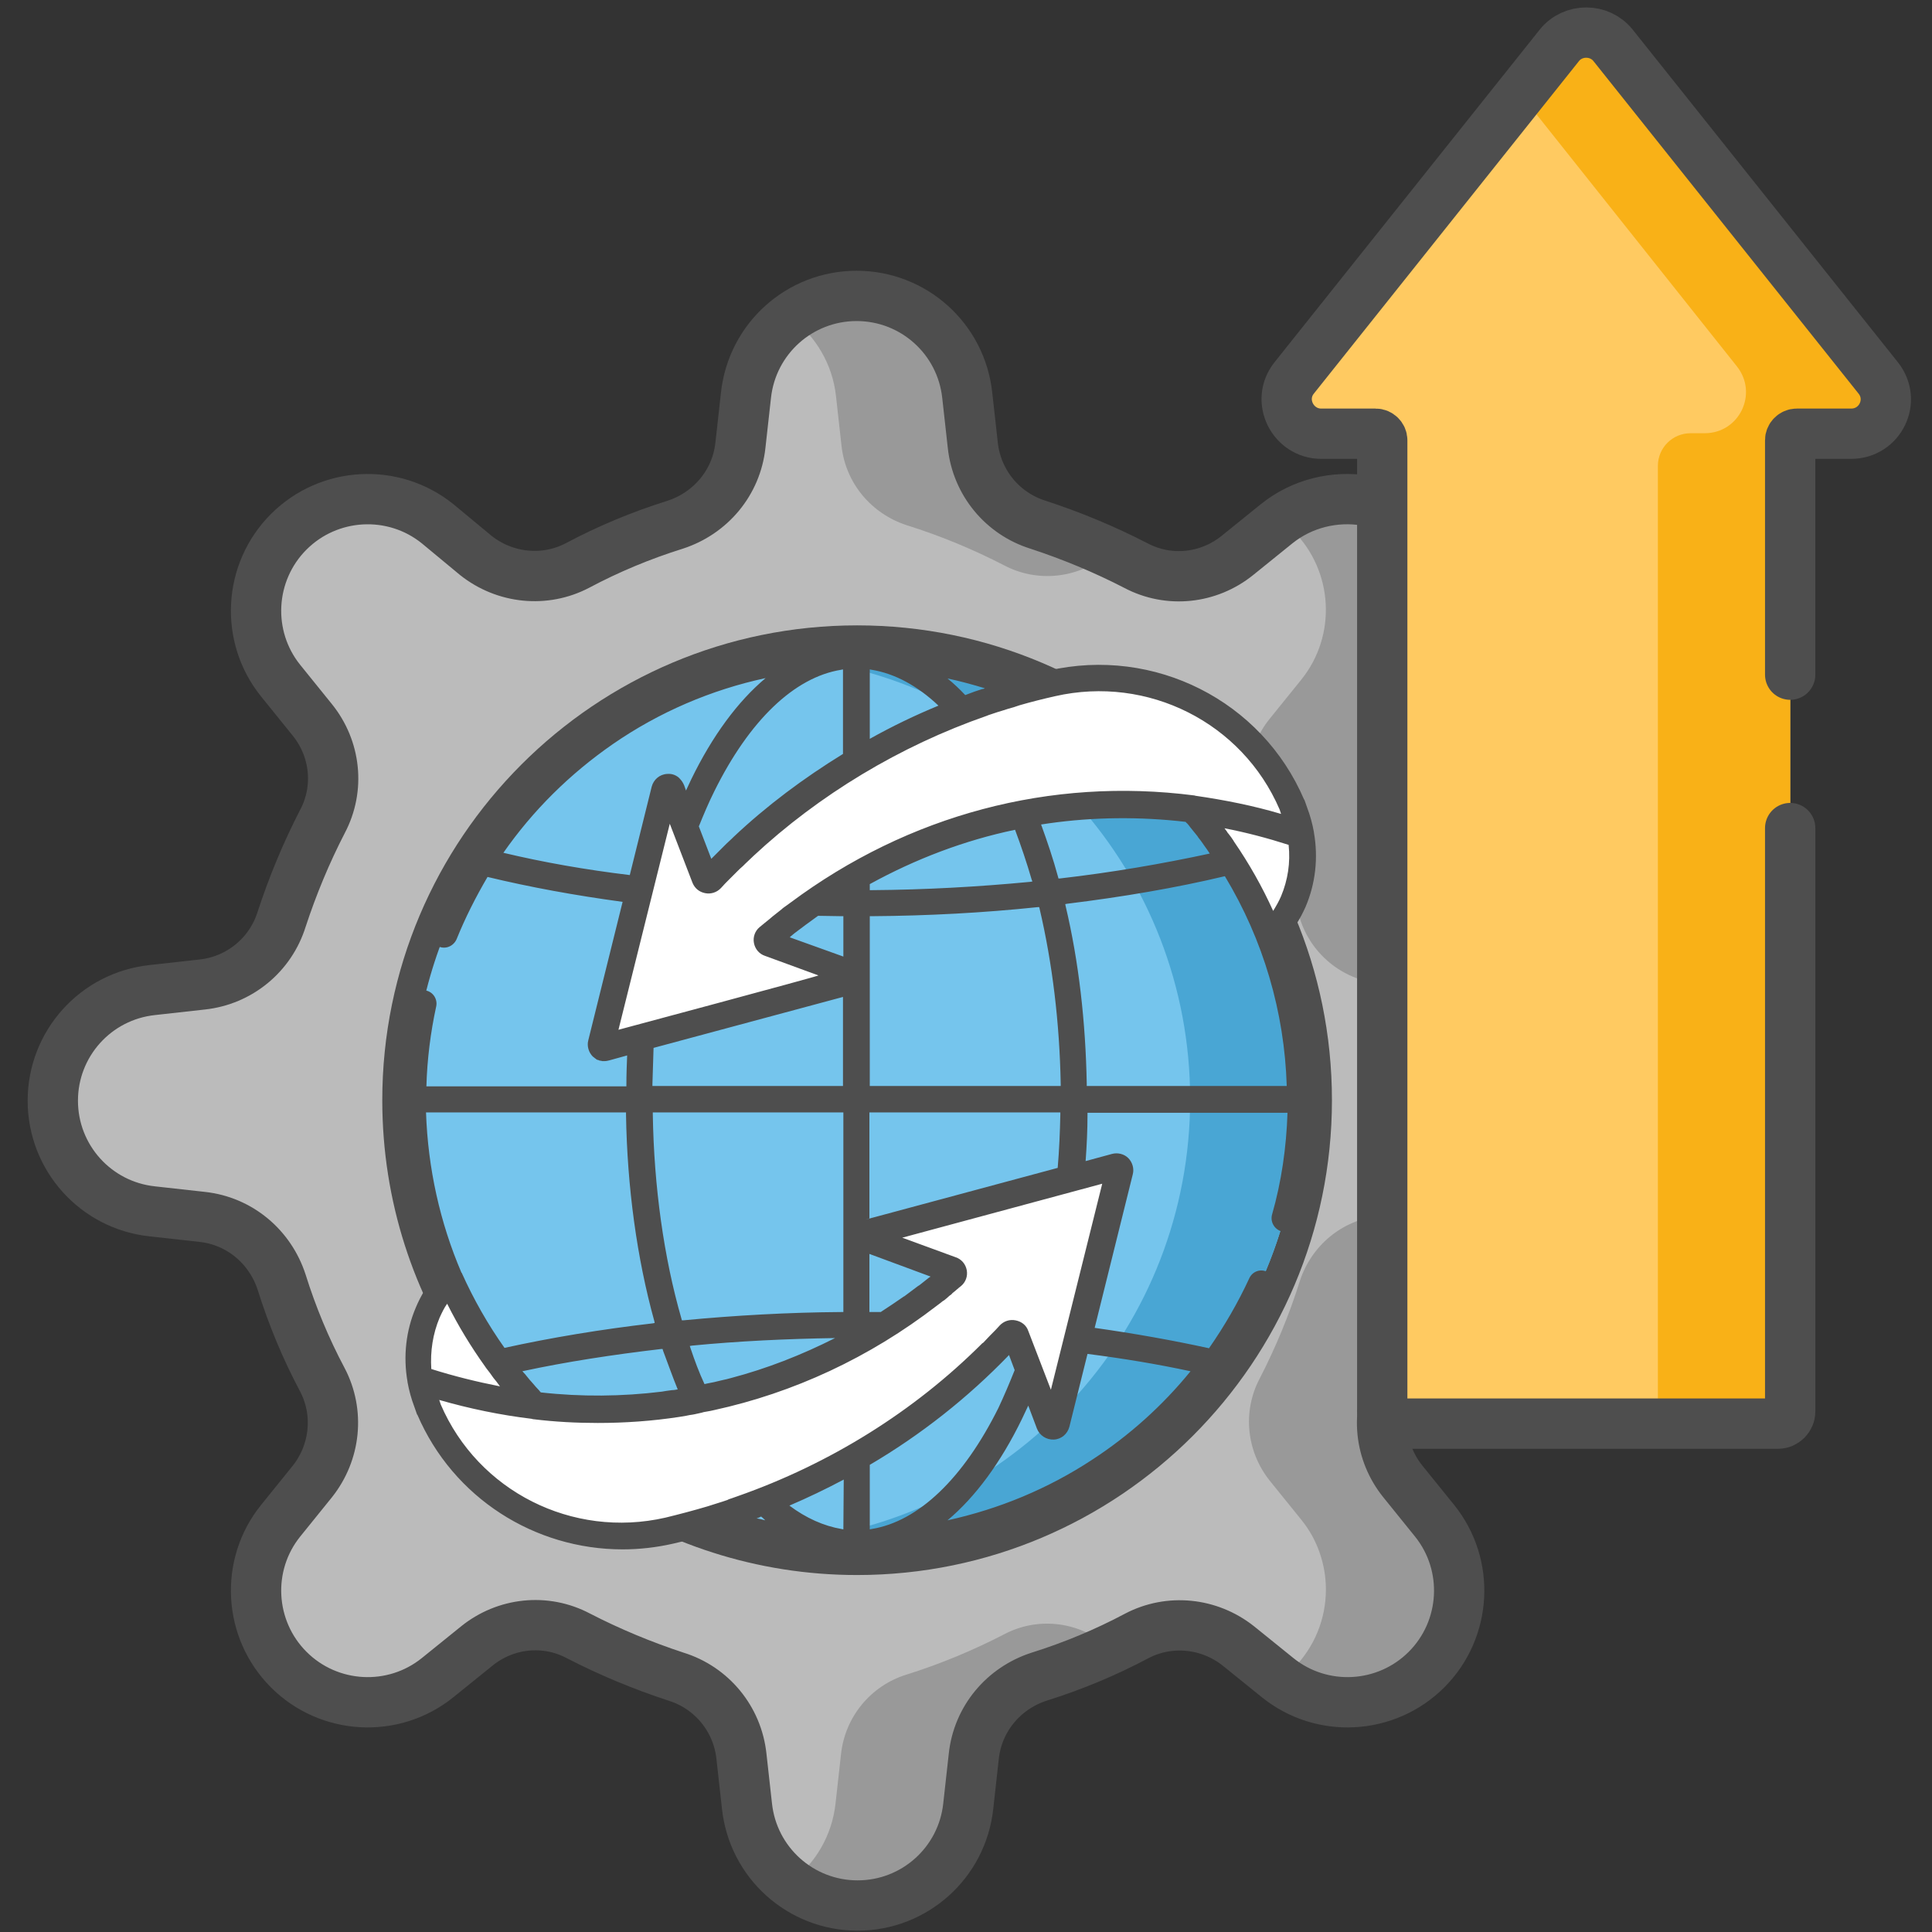
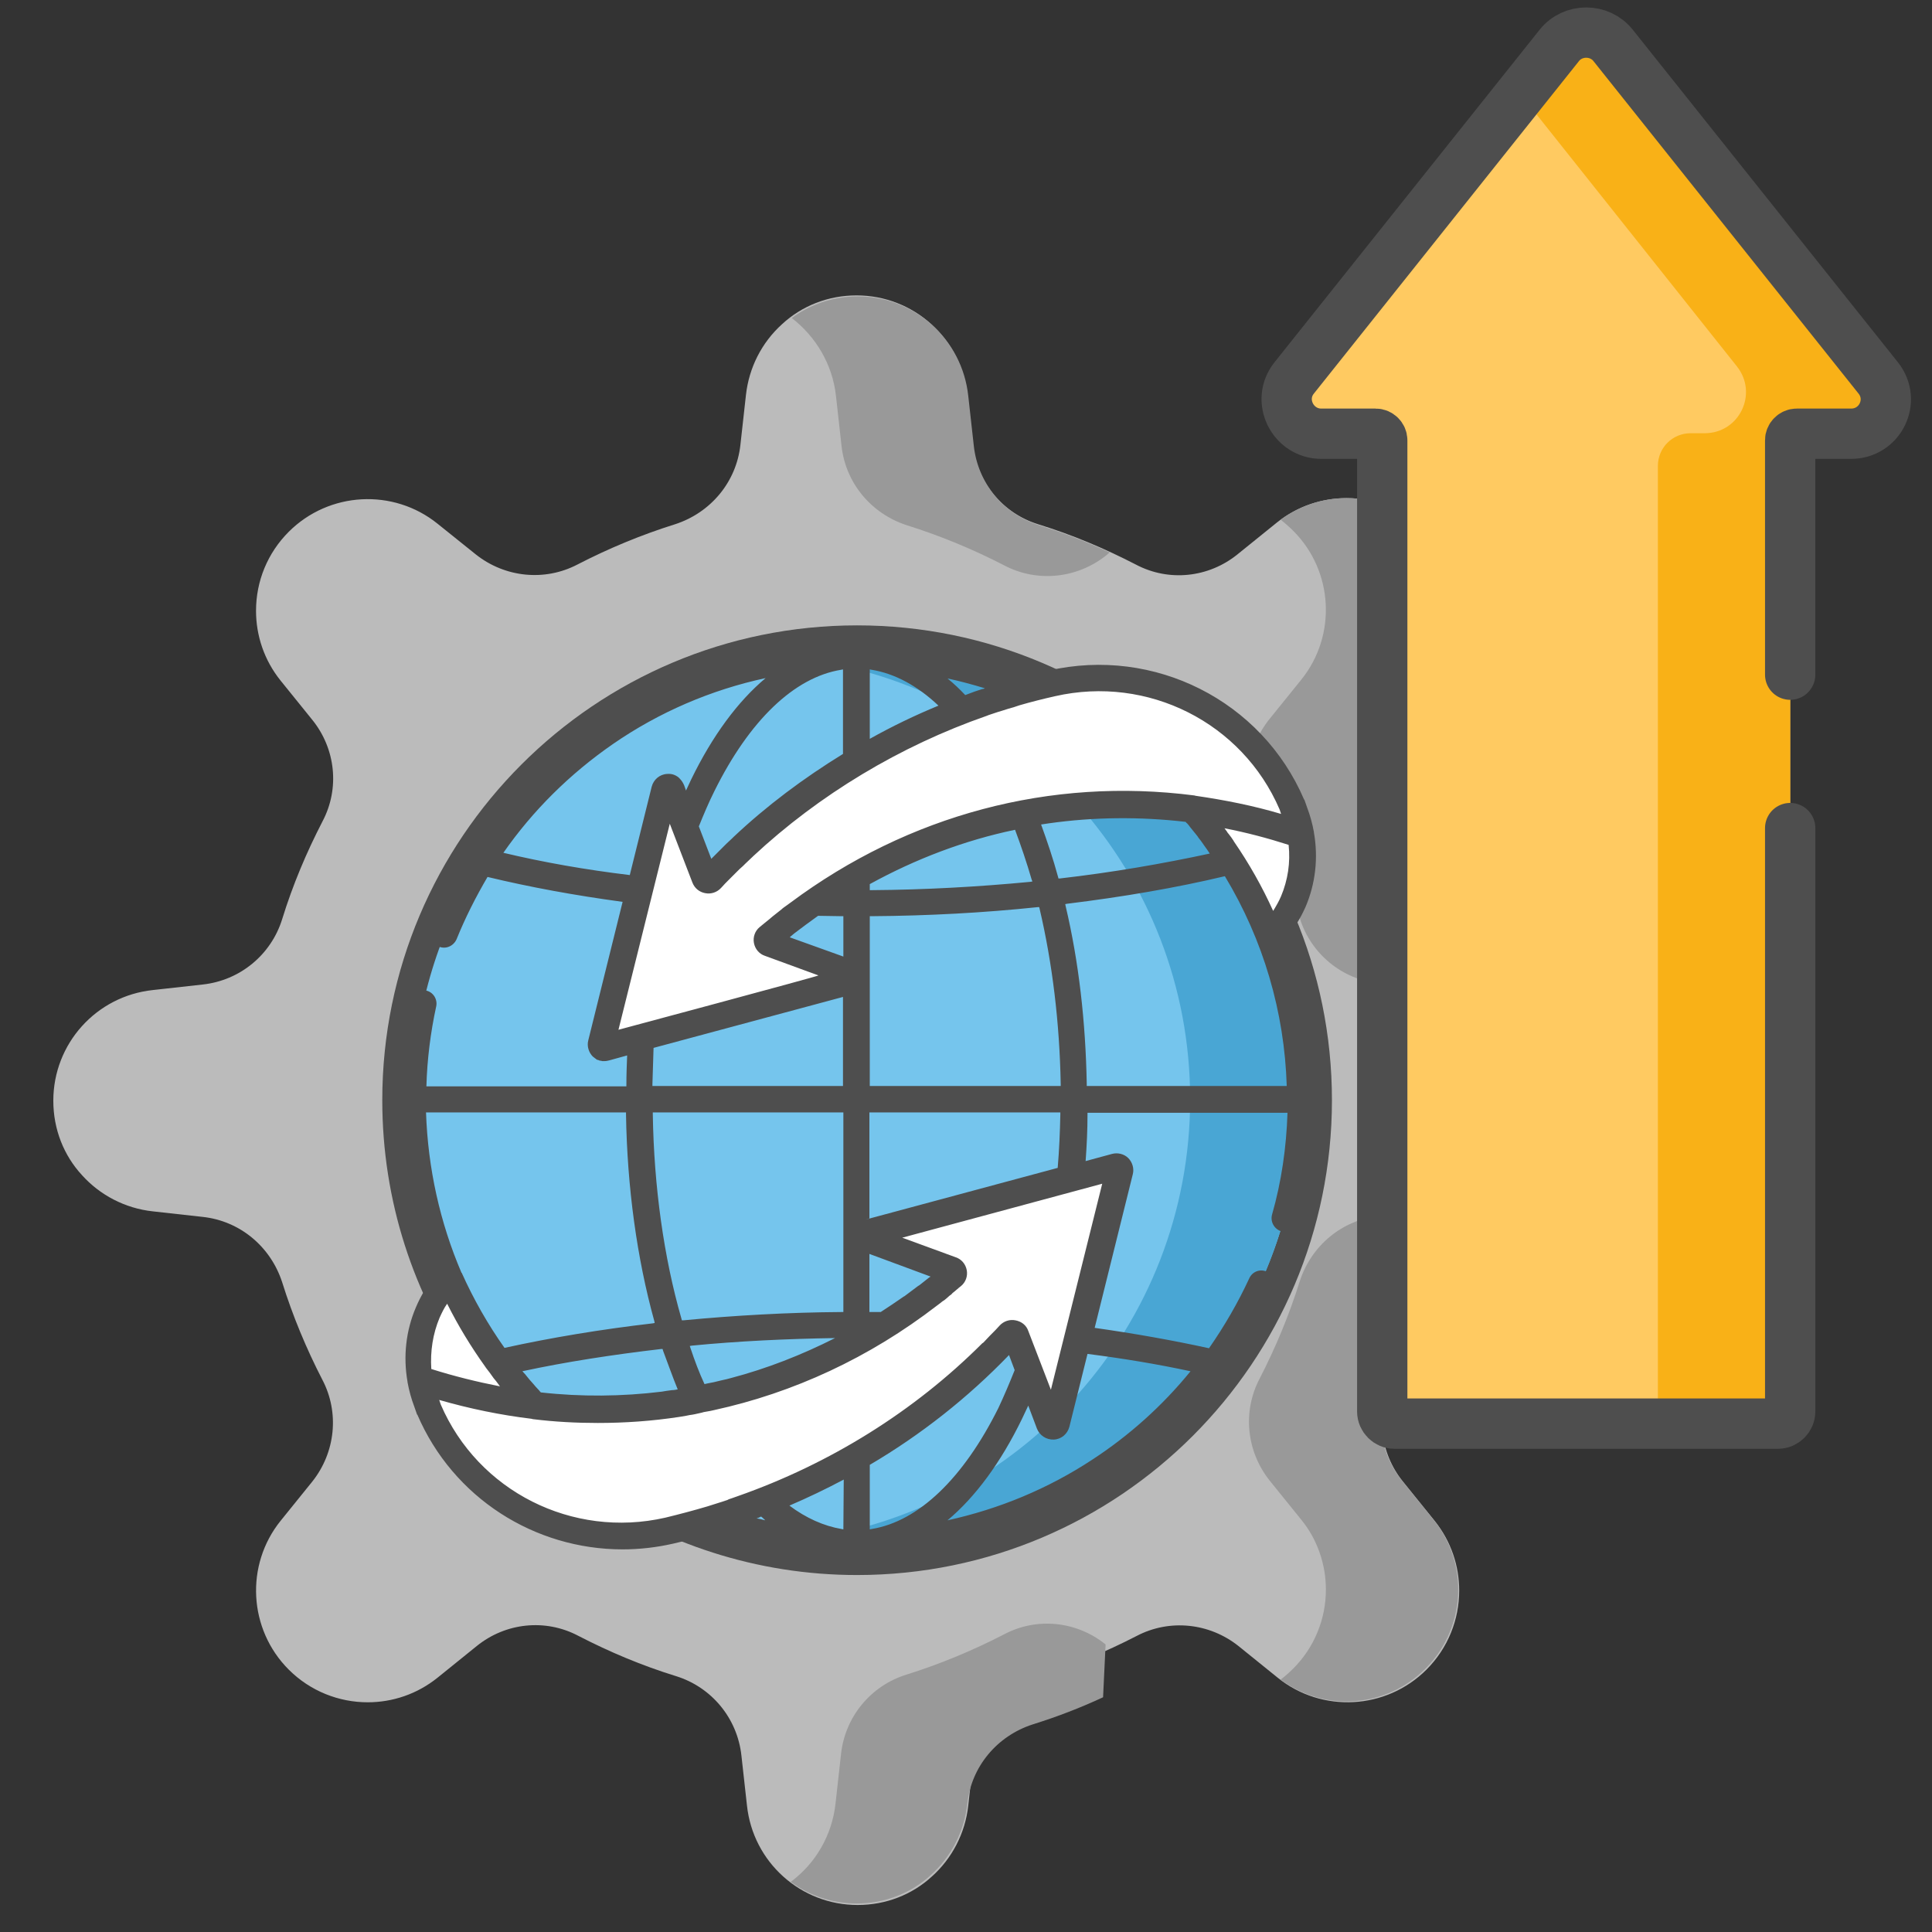
<svg xmlns="http://www.w3.org/2000/svg" version="1.1" id="Layer_1" x="0px" y="0px" viewBox="0 0 512 512" style="enable-background:new 0 0 512 512;" xml:space="preserve">
  <rect x="0" y="0" width="512" height="512" fill="#333333" stroke="none" />
  <style type="text/css">
	.st0{fill:#BBBBBB;}
	.st1{fill:#999999;}
	.st2{fill:none;stroke:#4E4E4E;stroke-width:17;stroke-linecap:round;stroke-linejoin:round;stroke-miterlimit:17.778;}
	.st3{fill:none;stroke:#4E4E4E;stroke-width:10;stroke-linecap:round;stroke-linejoin:round;stroke-miterlimit:17.778;}
	.st4{fill:#FFCA61;}
	.st5{fill:#F9B117;}
	.st6{fill:#FFFFFF;}
	.st7{fill:#75C5ED;}
	.st8{fill:#49A6D4;}
	.st9{fill:#4E4E4E;}
</style>
  <g>
    <g>
      <g>
        <g>
          <g transform="matrix(1.333 0 0 -1.333 0 682.667)">
            <path class="st0" d="M170.4,207.5c-47.4,0-85.9,38.5-85.9,85.9s38.5,85.9,85.9,85.9s85.9-38.5,85.9-85.9       S217.9,207.5,170.4,207.5 M310.4,315.5l-9.9,1.1c-7.4,0.8-13.5,5.9-15.8,13c-2.1,6.7-4.8,13.2-8,19.4c-3.4,6.5-2.6,14.4,2,20.2       l6.3,7.8c7.1,8.8,6.4,21.6-1.6,29.6c-4.2,4.2-9.8,6.5-15.7,6.5c-4.9,0-9.8-1.6-13.9-4.9l-7.8-6.3c-5.7-4.6-13.6-5.5-20.2-2       c-6.2,3.2-12.6,5.9-19.4,8c-7.1,2.2-12.2,8.4-13,15.8l-1.1,9.9c-1.2,11.3-10.7,19.8-22,19.8c-5.7,0-10.9-2.1-14.8-5.7       c-4.1-3.7-6.6-8.7-7.2-14.1l-1.1-9.9c-0.8-7.4-5.9-13.5-13-15.8c-6.7-2.1-13.2-4.8-19.4-8c-6.5-3.4-14.4-2.6-20.2,2L87,408       c-8.8,7.1-21.6,6.4-29.6-1.6c-4.2-4.2-6.5-9.8-6.5-15.7c0-4.9,1.6-9.8,4.9-13.9l6.3-7.8c4.6-5.7,5.5-13.6,2-20.2       c-3.2-6.2-5.9-12.6-8-19.4c-2.2-7.1-8.4-12.2-15.8-13l-9.9-1.1c-11.3-1.2-19.8-10.7-19.8-22c0-5.7,2.1-10.9,5.7-14.8       c3.5-3.9,8.5-6.6,14.1-7.2l9.9-1.1c7.4-0.8,13.5-5.9,15.8-13c2.1-6.7,4.8-13.2,8-19.4c3.4-6.5,2.6-14.4-2-20.2l-6.3-7.8       c-7.1-8.8-6.4-21.6,1.6-29.6c4.3-4.3,10-6.5,15.7-6.5c4.9,0,9.8,1.6,13.9,4.9l7.8,6.3c5.7,4.6,13.6,5.5,20.2,2       c6.2-3.2,12.6-5.9,19.4-8c7.1-2.2,12.2-8.4,13-15.8l1.1-9.9c1.2-11.3,10.7-19.8,22-19.8c5.7,0,10.9,2.1,14.8,5.7       c3.9,3.5,6.6,8.5,7.2,14.1l1.1,9.9c0.8,7.4,5.9,13.5,13,15.8c6.7,2.1,13.2,4.8,19.4,8c6.5,3.4,14.4,2.6,20.2-2l7.8-6.3       c8.8-7.1,21.6-6.4,29.6,1.6c4.3,4.3,6.5,10,6.5,15.7c0,4.9-1.6,9.8-4.9,13.9l-6.3,7.8c-4.6,5.7-5.5,13.6-2,20.2       c3.2,6.2,5.9,12.6,8,19.4c2.2,7.1,8.4,12.2,15.8,13l9.9,1.1c11.3,1.2,19.8,10.7,19.8,22C330.2,304.7,321.7,314.3,310.4,315.5" />
            <path class="st1" d="M166.2,433.4l1.1-9.9c0.8-7.4,5.9-13.5,13-15.8c6.7-2.1,13.2-4.8,19.4-8c6.5-3.4,14.4-2.6,20.2,2l0.7,0.6       c-4.5,2.1-9.2,3.9-14,5.4c-7.1,2.2-12.2,8.4-13,15.8l-1.1,9.9c-1.2,11.3-10.7,19.8-22,19.8c-4.7,0-9.3-1.5-13.1-4.3       C162.1,445.3,165.5,439.8,166.2,433.4" />
            <path class="st1" d="M310.4,315.5l-9.9,1.1c-7.4,0.8-13.5,5.9-15.8,13c-2.1,6.7-4.8,13.2-8,19.4c-3.4,6.5-2.6,14.4,2,20.2       l6.3,7.8c7.1,8.8,6.4,21.6-1.6,29.6c-4.2,4.2-9.8,6.5-15.7,6.5c-4.7,0-9.3-1.5-13.1-4.3c0.9-0.7,1.7-1.4,2.5-2.2       c8-8,8.7-20.8,1.6-29.6l-6.3-7.8c-4.6-5.7-5.5-13.6-2-20.2c3.2-6.2,5.9-12.6,8-19.4c2.2-7.1,8.4-12.2,15.8-13l9.9-1.1       c11.3-1.2,19.8-10.7,19.8-22s-8.5-20.8-19.8-22l-9.9-1.1c-7.4-0.8-13.5-5.9-15.8-13c-2.1-6.7-4.8-13.2-8-19.4       c-3.4-6.5-2.6-14.4,2-20.2l6.3-7.8c3.2-3.9,4.9-8.9,4.9-13.9c0-5.7-2.2-11.4-6.5-15.7c-0.8-0.8-1.6-1.5-2.5-2.2       c8.8-6.5,21-5.6,28.8,2.2c4.3,4.3,6.5,10,6.5,15.7c0,4.9-1.6,9.8-4.9,13.9l-6.3,7.8c-4.6,5.7-5.5,13.6-2,20.2       c3.2,6.2,5.9,12.6,8,19.4c2.2,7.1,8.4,12.2,15.8,13l9.9,1.1c11.3,1.2,19.8,10.7,19.8,22C330.2,304.7,321.7,314.3,310.4,315.5" />
-             <path class="st1" d="M219.8,185.2c-5.7,4.6-13.6,5.5-20.2,2c-6.2-3.2-12.7-5.9-19.4-8c-7.1-2.2-12.2-8.4-13-15.8l-1.1-9.9       c-0.7-6.2-3.9-11.8-8.9-15.5c3.8-2.8,8.4-4.3,13.1-4.3c5.7,0,10.9,2.1,14.8,5.7c3.9,3.5,6.6,8.5,7.2,14.1l1.1,9.9       c0.8,7.4,5.9,13.5,13,15.8c4.8,1.5,9.5,3.3,14,5.4L219.8,185.2z" />
+             <path class="st1" d="M219.8,185.2c-5.7,4.6-13.6,5.5-20.2,2c-6.2-3.2-12.7-5.9-19.4-8c-7.1-2.2-12.2-8.4-13-15.8l-1.1-9.9       c-0.7-6.2-3.9-11.8-8.9-15.5c3.8-2.8,8.4-4.3,13.1-4.3c5.7,0,10.9,2.1,14.8,5.7c3.9,3.5,6.6,8.5,7.2,14.1c0.8,7.4,5.9,13.5,13,15.8c4.8,1.5,9.5,3.3,14,5.4L219.8,185.2z" />
            <path class="st2" d="M99.9,244.3c-9.7,13.9-15.4,30.8-15.4,49.1c0,47.4,38.5,85.9,85.9,85.9s85.9-38.5,85.9-85.9       s-38.5-85.9-85.9-85.9c-18.2,0-35.1,5.7-49,15.4" />
-             <path class="st3" d="M271.5,412.6c-6.1,1-12.6-0.5-17.7-4.6l-7.8-6.3c-5.7-4.6-13.6-5.5-20.2-2c-6.2,3.2-12.7,5.9-19.4,8.1       c-7.1,2.2-12.2,8.4-13,15.8l-1.1,9.9c-1.2,11.3-10.7,19.8-22,19.8s-20.8-8.5-22-19.8l-1.1-9.9c-0.8-7.4-5.9-13.5-13-15.8       c-6.7-2.1-13.2-4.8-19.4-8.1c-6.5-3.4-14.4-2.6-20.2,2L87,408c-8.8,7.1-21.6,6.4-29.6-1.6l0,0c-8-8-8.7-20.8-1.6-29.6l6.3-7.8       c4.6-5.7,5.5-13.6,2-20.2c-3.2-6.2-5.9-12.7-8.1-19.4c-2.2-7.1-8.4-12.2-15.8-13l-9.9-1.1c-11.3-1.2-19.8-10.7-19.8-22       s8.5-20.8,19.8-22l9.9-1.1c7.4-0.8,13.5-5.9,15.8-13c2.1-6.7,4.8-13.2,8.1-19.4c3.4-6.5,2.6-14.4-2-20.2l-6.3-7.8       c-7.1-8.8-6.4-21.6,1.6-29.6s20.8-8.7,29.6-1.6l7.8,6.3c5.7,4.6,13.6,5.5,20.2,2c6.2-3.2,12.7-5.9,19.4-8.1       c7.1-2.2,12.2-8.4,13-15.8l1.1-9.9c1.2-11.3,10.7-19.8,22-19.8s20.8,8.5,22,19.8l1.1,9.9c0.8,7.4,5.9,13.5,13,15.8       c6.7,2.1,13.2,4.8,19.4,8.1c6.5,3.4,14.4,2.6,20.2-2l7.8-6.3c8.8-7.1,21.6-6.4,29.6,1.6s8.7,20.8,1.6,29.6l-6.3,7.8       c-4.6,5.7-5.5,13.6-2,20.2c3.2,6.2,5.9,12.7,8.1,19.4c2.2,7.1,8.4,12.2,15.8,13l9.9,1.1c10.1,1.1,18,8.8,19.5,18.6" />
            <path class="st4" d="M368,425.9h-10.8c-0.7,0-1.3-0.6-1.3-1.3V231.5c0-1.3-1.1-2.4-2.4-2.4l0,0h-76.3c-1.3,0-2.4,1.1-2.4,2.4       l0,0v193.1c0,0.7-0.6,1.3-1.3,1.3h-10.8c-5.7,0-9,6.6-5.4,11.1l52.7,66.1c2.7,3.4,8,3.4,10.7,0l52.7-66.1       C376.9,432.6,373.7,425.9,368,425.9" />
            <path class="st5" d="M373.4,437.1l-52.7,66.1c-2.7,3.4-8,3.4-10.7,0l-7.8-9.7l43.1-54.2c4.3-5.4,0.5-13.3-6.4-13.3h-2.8       c-3.6,0-6.5-2.9-6.5-6.5l0,0v-188c0-1.3-1.1-2.4-2.4-2.4l0,0h26.3c1.3,0,2.4,1.1,2.4,2.4l0,0v193.1c0,0.7,0.6,1.3,1.3,1.3H368       C373.7,425.9,376.9,432.6,373.4,437.1" />
            <path class="st3" d="M355.9,347.5v-116c0-1.3-1.1-2.4-2.4-2.4h-76.3c-1.3,0-2.4,1.1-2.4,2.4v193.1c0,0.7-0.6,1.3-1.3,1.3l0,0       h-10.8c-5.7,0-9,6.6-5.4,11.1l52.7,66.1c2.7,3.4,8,3.4,10.7,0l52.7-66.1c3.6-4.5,0.4-11.1-5.4-11.1h-10.8       c-0.7,0-1.3-0.6-1.3-1.3l0,0V378" />
          </g>
        </g>
      </g>
    </g>
  </g>
  <g>
    <path class="st6" d="M343.1,215.2c2.9,7.6,2.8,16.1-0.4,23.6c-2.6,6.2-7.7,12.4-17.1,15.8c-31,11.1-30.9-51.4-30.9-51.4l47.7,10   L343.1,215.2L343.1,215.2z M112.9,371.5c-2.9-7.6-2.8-16.1,0.4-23.6c2.6-6.2,7.7-12.4,17.1-15.8c31-11.1,30.9,51.4,30.9,51.4   l-47.7-10L112.9,371.5z" />
    <circle class="st7" cx="227" cy="291.3" r="117.6" />
    <path class="st8" d="M227,173.7c-5,0-9.8,0.3-14.6,0.9c58.1,7.2,103,56.7,103,116.7s-44.9,109.5-103,116.7   c4.9,0.6,9.7,0.9,14.6,0.9c65,0,117.6-52.7,117.6-117.6S291.9,173.7,227,173.7L227,173.7z" />
    <path class="st6" d="M230.2,328.5l21.8,8.1c0.7,0.3,0.8,1.2,0.3,1.6c-39.7,33.7-91.6,44.1-141.1,27.3c0.3,2,0.9,4,1.6,5.9l0.7,2   c10.6,24.8,37.3,38.2,63.6,32.2c34.8-7.9,66.8-26.3,90.4-51.9c0.5-0.5,1.3-0.4,1.6,0.3l8.9,23.3c0.3,0.9,1.6,0.8,1.8-0.1l16.7-66.8   c0.2-0.7-0.5-1.3-1.2-1.2l-65.1,17.4C229.4,326.9,229.3,328.2,230.2,328.5L230.2,328.5z M225.8,258.2l-21.8-8.1   c-0.7-0.3-0.8-1.2-0.3-1.6c39.7-33.7,91.6-44.1,141.1-27.3c-0.3-2-0.9-4-1.6-5.9l-0.7-2c-10.6-24.8-37.3-38.2-63.6-32.2   c-34.8,7.9-66.8,26.3-90.4,51.9c-0.5,0.5-1.3,0.4-1.6-0.3l-8.9-23.3c-0.3-0.9-1.6-0.8-1.8,0.1l-16.7,66.8c-0.2,0.7,0.5,1.3,1.2,1.2   l65.1-17.4C226.6,259.8,226.6,258.5,225.8,258.2L225.8,258.2z" />
    <path class="st9" d="M346,240.3c2.6-6.1,3.4-12.9,2.2-19.7c0,0,0,0,0-0.1l0,0c-0.4-2.2-1-4.4-1.8-6.5l-0.7-2c0,0,0-0.1-0.1-0.1   c-11.2-26.2-39.7-40.6-67.7-34.2c-1.8,0.4-3.7,0.9-5.5,1.4c-14.5-5.9-29.8-8.8-45.5-8.8c-24.7,0-48.4,7.4-68.6,21.3   c-19.8,13.6-34.9,32.5-43.9,54.7c-0.7,1.8,0.2,3.9,2,4.6c1.8,0.7,3.8-0.2,4.6-2c2.3-5.7,5.1-11.2,8.2-16.5   c11.2,2.7,23.2,4.9,35.8,6.6l-9.1,36.7c-0.4,1.5,0.1,3.2,1.2,4.3c0.1,0.1,0.3,0.2,0.4,0.3c0,0,0.1,0.1,0.1,0.1   c0.1,0.1,0.2,0.1,0.3,0.2c0,0,0.1,0.1,0.1,0.1c0.1,0.1,0.3,0.2,0.5,0.2l0,0c0.2,0.1,0.3,0.1,0.5,0.2c0.1,0,0.1,0,0.2,0   c0.1,0,0.3,0.1,0.4,0.1c0.1,0,0.1,0,0.2,0c0.2,0,0.3,0,0.5,0h0c0.4,0,0.8-0.1,1.2-0.2l4.7-1.3c-0.1,2.6-0.2,5.1-0.2,7.7l0,0.5h-53   c0.2-7.2,1.1-14.3,2.6-21.2c0.4-1.9-0.8-3.8-2.7-4.2c-1.9-0.4-3.8,0.8-4.2,2.7c-1.9,8.6-2.8,17.4-2.8,26.2   c0,16.3,3.2,32.2,9.4,46.8c-2.1,2.4-3.8,5.2-5.1,8.3c-2.6,6.1-3.4,12.9-2.2,19.7c0,0,0,0,0,0.1l0,0c0.4,2.2,1,4.4,1.8,6.5l0.7,2   c0,0,0,0.1,0.1,0.1c9.5,22.1,31.1,35.7,54.4,35.7c4.4,0,8.9-0.5,13.3-1.5c3.5-0.8,7-1.7,10.5-2.7c12.4,4.1,25.3,6.2,38.4,6.2   c23.7,0,46.6-6.8,66.4-19.8c19.2-12.6,34.4-30.3,43.9-51.1c0.8-1.8,0-3.9-1.8-4.7c-1.8-0.8-3.8,0-4.6,1.7   c-3,6.5-6.6,12.7-10.7,18.6c-9.6-2.1-19.7-3.9-30.3-5.4l10.1-40.7c0.4-1.5-0.1-3.2-1.2-4.3c-1.1-1.1-2.8-1.5-4.3-1.1l-7,1.9   c0.3-4.1,0.5-8.2,0.5-12.3l0-0.5h53c-0.3,9.2-1.6,18.3-4.1,27c-0.5,1.9,0.6,3.8,2.4,4.4c1.9,0.5,3.8-0.6,4.4-2.4c0,0,0,0,0,0   c2.9-10.5,4.4-21.4,4.4-32.4c0-14.6-2.6-29-7.7-42.4C342.7,246.4,344.6,243.5,346,240.3z M339.5,237.5c-0.6,1.4-1.3,2.6-2.1,3.9   c-2.9-6.4-6.4-12.6-10.4-18.4l-0.1-0.2c-0.4-0.6-0.8-1.2-1.3-1.8c-0.2-0.2-0.4-0.5-0.5-0.7c-0.2-0.3-0.4-0.5-0.6-0.8   c5.7,1.1,11.4,2.6,17,4.4C342,228.6,341.3,233.2,339.5,237.5L339.5,237.5z M261,182.4c-0.2,0.1-0.4,0.2-0.7,0.2   c-0.6,0.2-1.2,0.4-1.8,0.6c-0.1,0-0.2,0.1-0.3,0.1c-0.8,0.3-1.6,0.6-2.4,0.9l0,0c-1.5-1.6-3.1-3.1-4.7-4.4   C254.4,180.5,257.7,181.4,261,182.4z M230.5,195.8v-18.4l0.5,0.1c6.1,1,12.1,4.2,17.7,9.5C242.4,189.6,236.4,192.5,230.5,195.8   L230.5,195.8L230.5,195.8z M222.9,177.5l0.5-0.1v22.4c-10.4,6.4-20.2,13.7-29,22l-0.4,0.4c-0.5,0.5-1,0.9-1.5,1.4   c-0.3,0.3-0.5,0.5-0.8,0.8c-0.4,0.4-0.8,0.8-1.2,1.2c-0.5,0.5-1.1,1.1-1.6,1.6c-0.1,0.1-0.3,0.3-0.4,0.4l-3.3-8.6   c1.3-3.2,2.6-6.3,4.1-9.3C198.6,190.9,210.5,179.5,222.9,177.5L222.9,177.5z M133.4,226c7.8-11.2,17.6-20.9,29-28.8   c12.3-8.5,26.1-14.4,40.5-17.5c-7.4,6.2-14.1,15.3-19.7,26.8c-0.5,1-0.9,2-1.4,3l-0.5-1.4c-0.3-0.7-0.7-1.3-1.2-1.8   c-0.1-0.1-0.1-0.1-0.2-0.2c0,0,0,0-0.1-0.1c-0.9-0.7-1.9-1-3-0.9c-2,0.1-3.6,1.5-4.1,3.4l-5.8,23.4   C155.2,230.5,143.9,228.5,133.4,226L133.4,226z M163.9,272.9l13.6-54.6l6,15.6c0.6,1.5,1.8,2.5,3.4,2.8c1.5,0.3,3.1-0.2,4.2-1.4   c0.7-0.8,1.4-1.5,2.1-2.2c0.4-0.4,0.7-0.7,1.1-1.1c0.3-0.3,0.7-0.7,1-1c0.5-0.5,1-1,1.6-1.5c0.2-0.2,0.4-0.4,0.6-0.6   c0.6-0.6,1.3-1.2,1.9-1.8c0.1-0.1,0.1-0.1,0.2-0.2c17.5-16.3,38.9-29.2,61.9-37.2c0.2-0.1,0.3-0.1,0.5-0.2c0.8-0.3,1.6-0.5,2.4-0.8   c0.3-0.1,0.7-0.2,1-0.3c0.6-0.2,1.3-0.4,1.9-0.6c0.6-0.2,1.2-0.3,1.7-0.5c0.4-0.1,0.8-0.3,1.2-0.4c3.1-0.9,6.3-1.7,9.4-2.4   c24.6-5.6,49.6,7,59.5,30l0.4,1.2c-7.4-2.2-15-3.7-22.6-4.8c-0.1,0-0.3-0.1-0.4-0.1c-38.1-4.9-75.7,5.1-107,28.4   c-0.4,0.3-0.7,0.5-1.1,0.8c-0.4,0.3-0.9,0.6-1.3,1c-0.8,0.6-1.6,1.3-2.4,1.9c-0.2,0.2-0.5,0.4-0.7,0.6c-0.9,0.7-1.8,1.5-2.7,2.2   c-1.2,1-1.8,2.6-1.5,4.2c0.3,1.6,1.4,2.9,2.9,3.4l14.2,5.2C216.9,258.7,163.9,272.9,163.9,272.9z M230.9,347.7l-0.5,0v-15.4l16.2,6   c-0.1,0.1-0.2,0.2-0.3,0.2c-0.6,0.5-1.3,1-1.9,1.5c-0.4,0.3-0.7,0.6-1.1,0.8c-0.4,0.3-0.8,0.6-1.2,0.9c-0.8,0.6-1.6,1.2-2.4,1.8   l-0.2,0.1c-2,1.4-4.1,2.8-6.1,4.1C232.6,347.7,231.8,347.7,230.9,347.7L230.9,347.7z M229.4,323.2l1-0.3v-28.1H281l0,0.5   c-0.1,4.8-0.3,9.5-0.7,14.2L229.4,323.2L229.4,323.2z M230.5,287.8v-45l0.5,0c14.9-0.1,29.7-0.9,44-2.4l0.4,0l0.1,0.4   c3.4,14.5,5.3,30.2,5.6,46.5l0,0.5H230.5L230.5,287.8z M273.4,233.1l0.2,0.5l-0.6,0.1c-13.6,1.3-27.8,2.1-42,2.2l-0.5,0v-1.6   c12.2-6.7,25.1-11.6,38.5-14.4C270.6,224.2,272.1,228.6,273.4,233.1L273.4,233.1z M280.9,232.8l-0.4,0l-0.1-0.4   c-1.3-4.8-2.9-9.5-4.5-13.9c0.7-0.1,1.3-0.2,2-0.3c12-1.7,24.2-1.8,36.3-0.4c0.1,0.1,0.2,0.3,0.4,0.4c0.3,0.3,0.5,0.6,0.8,1   c0.6,0.7,1.1,1.4,1.7,2.1c0.2,0.2,0.3,0.4,0.5,0.7c0.4,0.5,0.8,1,1.2,1.6l0.2,0.3c0.5,0.7,1.1,1.5,1.6,2.3   C308.1,228.9,294.8,231.2,280.9,232.8z M183,357.3l-0.2-0.6l0.6-0.1c12.3-1.2,25.1-1.8,37.9-2c-8.9,4.5-18.1,8.1-27.6,10.6   c-0.5,0.1-1,0.3-1.6,0.4c-0.4,0.1-0.9,0.2-1.3,0.3c-1.1,0.3-2.1,0.5-3.2,0.7c-0.3,0.1-0.6,0.1-0.9,0.2   C185.3,363.8,184.1,360.6,183,357.3L183,357.3z M181.1,349.9l-0.4,0l-0.1-0.4c-4.7-16.3-7.3-35.1-7.6-54.2l0-0.5h50.5v52.9l-0.5,0   C208.9,347.8,194.7,348.6,181.1,349.9L181.1,349.9z M179.6,368.2c-0.5,0.1-1,0.2-1.5,0.2c-0.5,0.1-1,0.1-1.5,0.2   c-0.4,0.1-0.8,0.1-1.2,0.2c-10.6,1.3-21.4,1.4-32.1,0.2c-0.1-0.2-0.3-0.3-0.4-0.5c-0.6-0.6-1.2-1.3-1.7-1.9   c-0.3-0.3-0.5-0.6-0.8-0.9c-0.3-0.4-0.6-0.7-0.9-1.1c-0.2-0.3-0.5-0.6-0.7-0.8c-0.1-0.1-0.2-0.3-0.4-0.4c11.6-2.5,24-4.4,36.8-5.9   l0.4,0l0.1,0.4C177,361.3,178.2,364.8,179.6,368.2L179.6,368.2z M172.9,287.8l0-0.5c0.1-3.2,0.2-6.4,0.3-9.6l50.2-13.5v23.6H172.9   L172.9,287.8z M209.3,248.4c0.1-0.1,0.2-0.2,0.3-0.3c0.6-0.5,1.2-1,1.9-1.5c0.4-0.3,0.8-0.6,1.2-0.9c0.3-0.2,0.5-0.4,0.8-0.6   c1.1-0.8,2.2-1.6,3.3-2.4c2.1,0,4.1,0.1,6.2,0.1l0.5,0v10.7L209.3,248.4L209.3,248.4z M112.9,294.8h53l0,0.5   c0.3,19.3,2.9,38.2,7.5,54.8l0.1,0.5l-0.5,0.1c-13.8,1.6-27,3.8-39.3,6.5c-4.4-6.2-8.2-12.9-11.3-19.8c0,0,0-0.1-0.1-0.1   C116.6,324,113.4,309.6,112.9,294.8L112.9,294.8z M116.5,349.2c0.6-1.3,1.2-2.6,2-3.7c2.9,5.8,6.3,11.4,10.1,16.7l0.2,0.3   c0.7,0.9,1.4,1.8,2,2.7c0.5,0.6,1,1.2,1.4,1.8c0.1,0.1,0.2,0.3,0.3,0.4c-6.1-1.2-12.2-2.7-18.2-4.6   C114,358.1,114.7,353.5,116.5,349.2L116.5,349.2z M200.5,402.4c0.4-0.1,0.8-0.3,1.2-0.5c0.4,0.3,0.8,0.7,1.1,1   C202.1,402.7,201.3,402.5,200.5,402.4z M223.5,405.3l-0.5-0.1c-4.7-0.8-9.4-2.9-13.8-6.2c4.9-2.1,9.7-4.4,14.4-6.9L223.5,405.3z    M231,405.2l-0.5,0.1v-17.1c13.6-8,26-17.8,36.9-29.1l1.5,4c-1.4,3.5-2.8,6.8-4.3,10C255.3,391.8,243.4,403.2,231,405.2L231,405.2z    M315.5,363.4c-7.4,9.1-16.2,17-26,23.4c-11.7,7.7-24.7,13.1-38.4,16.1c7.4-6.2,14.1-15.3,19.7-26.8c0.6-1.2,1.1-2.4,1.7-3.6   l2.3,6.1c0.7,1.8,2.5,3,4.5,2.9c2-0.1,3.6-1.5,4.1-3.4l4.8-19.3C297.6,360,306.7,361.5,315.5,363.4L315.5,363.4z M292.1,313.7   l-13.6,54.6l-6-15.6c-0.5-1.5-1.8-2.5-3.4-2.8c-1.5-0.3-3.1,0.2-4.2,1.4c-0.7,0.8-1.4,1.5-2.1,2.2c-0.1,0.1-0.3,0.3-0.4,0.4   c-0.6,0.6-1.2,1.3-1.8,1.9l-0.3,0.2c-18,18-40.3,31.9-64.8,40.5c-0.6,0.2-1.1,0.4-1.7,0.6c-0.3,0.1-0.7,0.2-1,0.4   c-1.7,0.6-3.5,1.1-5.3,1.7c-3.7,1.1-7.5,2.1-11.2,3c-24.6,5.6-49.6-7-59.5-30l-0.4-1.2c8,2.3,16.2,4,24.5,5c0.1,0,0.2,0.1,0.4,0.1   c5.7,0.7,11.4,1,17.1,1c7.2,0,14.4-0.5,21.6-1.6c0.6-0.1,1.2-0.2,1.8-0.3c0.3-0.1,0.7-0.1,1-0.2c0.9-0.1,1.7-0.3,2.6-0.5   c0.3-0.1,0.6-0.1,0.8-0.2c0.1,0,0.3-0.1,0.4-0.1c0.6-0.1,1.1-0.2,1.7-0.3c0.3-0.1,0.6-0.1,0.9-0.2c21.1-4.6,41.2-13.9,59.1-27.7   c0.3-0.2,0.5-0.4,0.8-0.6c0.4-0.3,0.7-0.6,1.1-0.8c0.5-0.4,1-0.8,1.4-1.2c0.3-0.2,0.6-0.4,0.8-0.7c0.8-0.6,1.5-1.3,2.3-1.9   c1.2-1,1.8-2.6,1.5-4.2c-0.3-1.6-1.4-2.9-2.9-3.4l-14.2-5.2L292.1,313.7L292.1,313.7z M341,287.8h-53l0-0.5   c-0.3-16.5-2.1-32.4-5.6-47.2l-0.1-0.5l0.5-0.1c14.7-1.8,28.8-4.2,41.8-7.3C334.8,249.1,340.4,268.2,341,287.8L341,287.8z" />
  </g>
</svg>